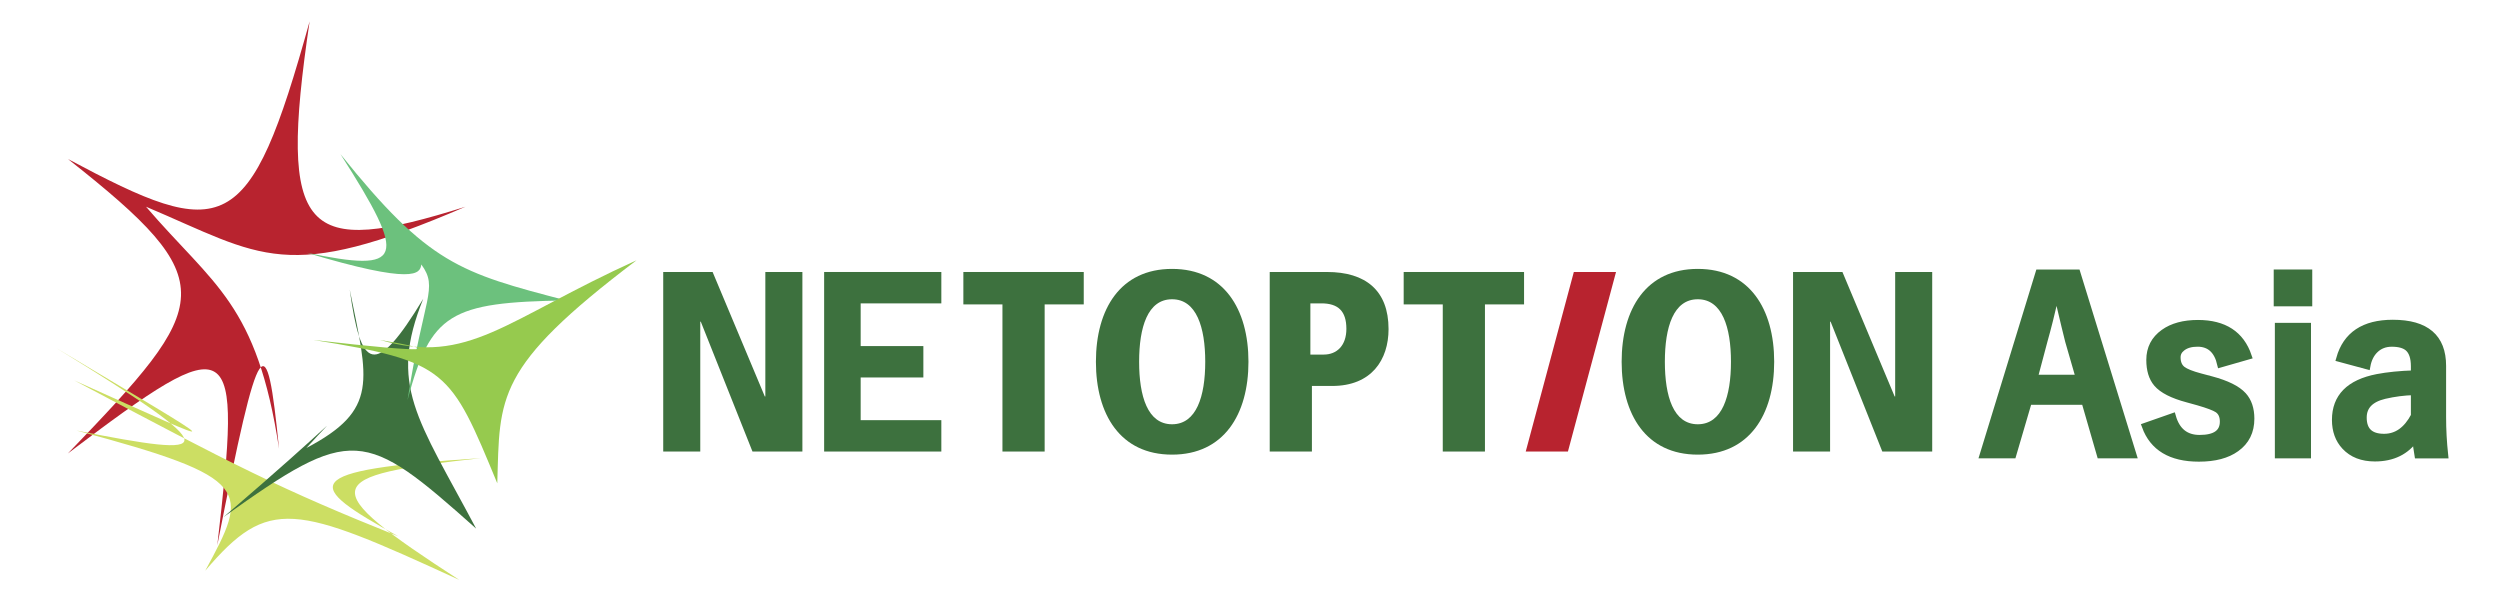
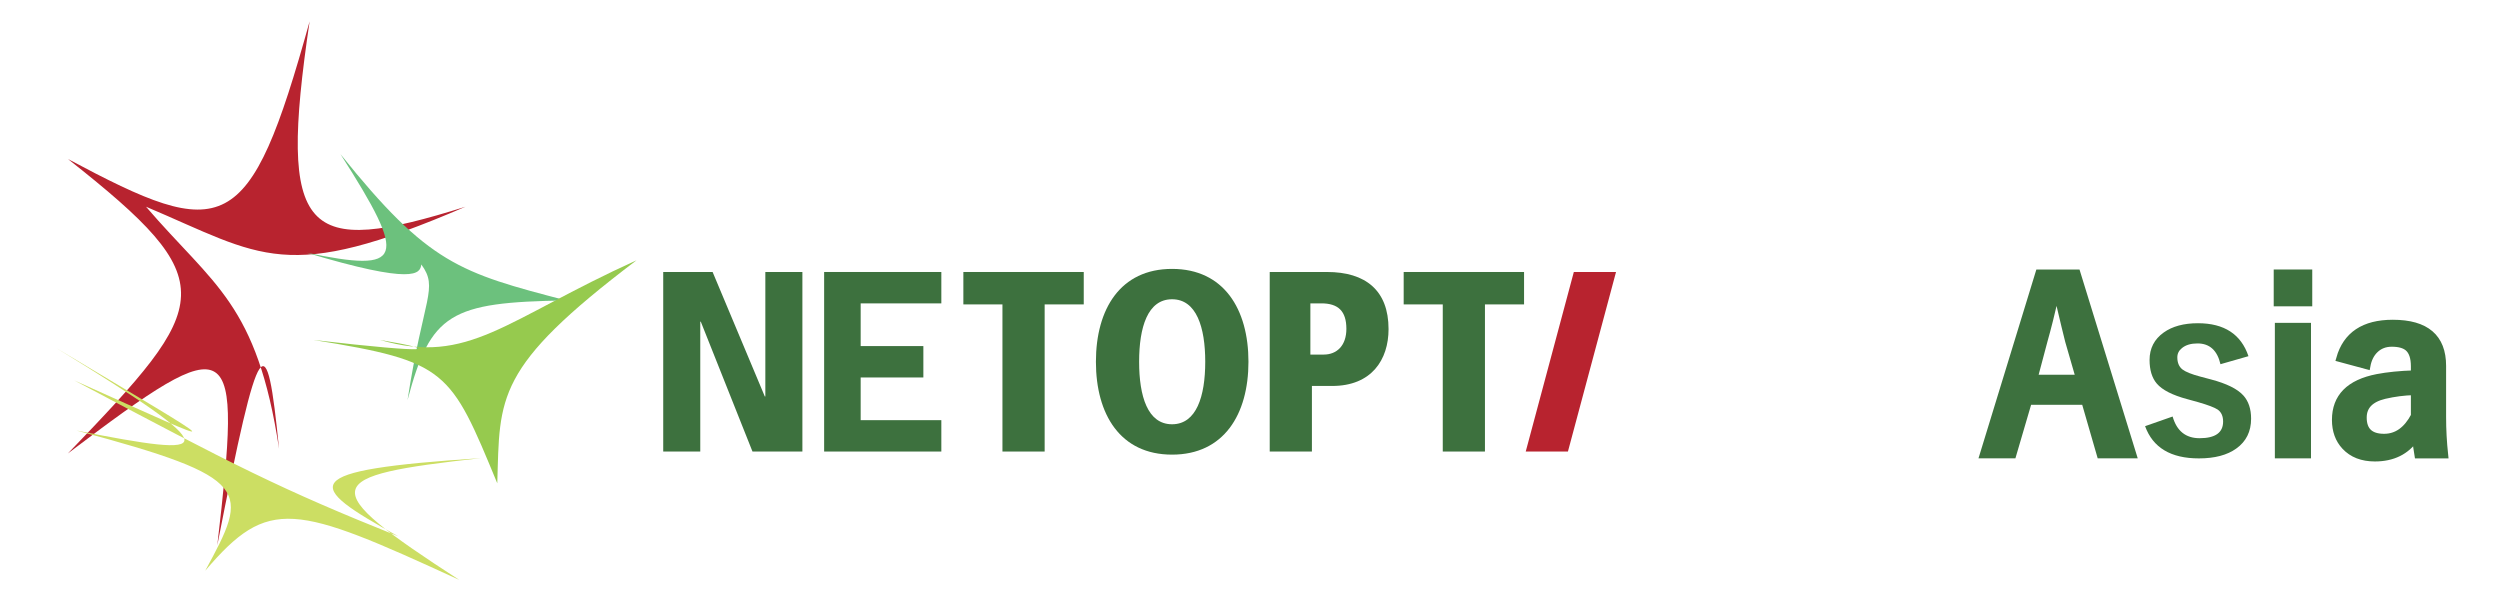
<svg xmlns="http://www.w3.org/2000/svg" version="1.1" id="Layer_1" x="0px" y="0px" width="383px" height="92px" viewBox="0 0 383 92" enable-background="new 0 0 383 92" xml:space="preserve">
  <polygon fill="#3D713E" points="101.605,41.668 109.171,41.668 117.17,60.742 117.25,60.742 117.25,41.668 122.926,41.668   122.926,69.176 115.28,69.176 107.359,49.275 107.281,49.275 107.281,69.176 101.605,69.176 " />
  <polygon fill="#3D713E" points="153.575,46.635 147.587,46.635 147.587,41.669 166.03,41.669 166.03,46.635 160.04,46.635   160.04,69.176 153.575,69.176 " />
  <path fill="#3D713E" d="M179.559,41.195c7.922,0,11.705,6.148,11.705,14.227c0,8.08-3.783,14.227-11.705,14.227  s-11.664-6.146-11.664-14.227C167.895,47.344,171.637,41.195,179.559,41.195 M179.559,64.998c3.744,0,5.084-4.293,5.084-9.576  c0-5.278-1.34-9.575-5.084-9.575s-5.045,4.297-5.045,9.575C174.514,60.705,175.815,64.998,179.559,64.998" />
  <path fill="#3D713E" d="M194.521,41.669h8.787c5.871,0,9.418,2.799,9.418,8.749c0,4.689-2.6,8.71-8.631,8.71h-3.11v10.048h-6.464  V41.669z M202.797,54.32c2.01,0,3.469-1.379,3.469-3.94c0-2.722-1.264-3.904-3.824-3.904h-1.693v7.845H202.797z" />
  <polygon fill="#3D713E" points="221.031,46.635 215.043,46.635 215.043,41.669 233.486,41.669 233.486,46.635 227.494,46.635   227.494,69.176 221.031,69.176 " />
  <polygon fill="#B8232F" points="241.111,41.668 247.576,41.668 240.207,69.176 233.742,69.176 " />
-   <path fill="#3D713E" d="M260.1,41.195c7.922,0,11.705,6.148,11.705,14.227c0,8.08-3.783,14.227-11.705,14.227  c-7.92,0-11.664-6.146-11.664-14.227C248.436,47.344,252.18,41.195,260.1,41.195 M260.1,64.998c3.744,0,5.084-4.293,5.084-9.576  c0-5.278-1.34-9.575-5.084-9.575c-3.742,0-5.043,4.297-5.043,9.575C255.057,60.705,256.357,64.998,260.1,64.998" />
-   <polygon fill="#3D713E" points="274.695,41.668 282.26,41.668 290.262,60.742 290.34,60.742 290.34,41.668 296.014,41.668   296.014,69.176 288.369,69.176 280.449,49.275 280.369,49.275 280.369,69.176 274.695,69.176 " />
  <polygon fill="#3D713E" points="144.213,46.478 144.213,41.669 131.854,41.669 131.854,41.668 126.258,41.668 126.258,69.176   127.417,69.176 131.854,69.176 144.213,69.176 144.213,64.369 131.854,64.369 131.854,57.828 141.459,57.828 141.459,53.02   131.854,53.02 131.854,46.478 " />
  <path fill="#B8232F" d="M47.435,3.271c-9.25,33.361-13.044,33.893-37.038,21.081c23.994,18.918,22.223,22.056,0,45.119  c25.765-19.521,26.666-18.435,22.889,14.085c6.511-33.264,7.554-33.887,9.468-14.789c-3.392-22.328-9.979-24.982-20.384-37.098  c17.862,7.561,21.28,11.93,48.945,0C46.633,39.417,42.515,36.418,47.435,3.271" />
  <path fill="#CCDE63" d="M8.551,53.281c26.578,16.289,24.9,16.973,3.169,12.676c27.199,7.279,26.454,9.08,19.719,21.48  c9.717-11.406,13.637-10.225,38.924,1.408c-22.372-14.491-21.253-15.92,3.331-18.662c-28.561,1.872-27.013,4.047-12.693,11.973  c-17.918-7.181-24.94-10.763-49.633-23.883C36.185,69.384,35.626,69.508,8.551,53.281" />
-   <path fill="#3D713E" d="M53.577,44.361c2.849,14.014,4.482,18.416-6.638,24.27c5.51-6.093,5.084-4.664-12.702,10.59  c19.765-14.135,21.505-13.574,38.707,1.762c-9-16.952-13.474-21.923-8.099-35.212C57.358,58.189,55.245,56.512,53.577,44.361" />
  <path fill="#6CC17D" d="M52.159,23.614c13.493,16.83,18.294,18.169,34.571,22.412c-17.768,0.275-20.751,1.953-24.297,15.265  c2.427-15.798,4.789-17.103,2.113-20.775c-0.183,1.435-1.053,3.159-17.606-1.807C61.878,41.827,62.579,39.908,52.159,23.614" />
  <path fill="#96CA4E" d="M58.226,52.08c13.577,3.951,19.107-3.059,39.287-12.204C75.77,56.336,76.579,60.771,76.184,74.045  C68.997,56.646,68.5,55.379,48.015,52.08C67.133,54.287,67.443,53.64,58.226,52.08" />
  <path fill="#3D713E" d="M318.211,41.788l8.613,27.932h-5.08l-2.373-8.209h-8.578l-2.408,8.209h-4.605l8.561-27.932H318.211z   M318.51,57.906l-1.635-5.66c-0.211-0.797-0.762-3.088-1.652-6.873h-0.316c-0.598,2.613-1.172,4.892-1.723,6.838l-1.512,5.694  H318.51z" />
  <path fill="none" stroke="#3D713E" stroke-miterlimit="10" d="M318.211,41.788l8.613,27.932h-5.08l-2.373-8.209h-8.578l-2.408,8.209  h-4.605l8.561-27.932H318.211z M318.51,57.906l-1.635-5.66c-0.211-0.797-0.762-3.088-1.652-6.873h-0.316  c-0.598,2.613-1.172,4.892-1.723,6.838l-1.512,5.694H318.51z" />
  <path fill="#3D713E" d="M344.465,54.566l-4.289,1.23c-0.492-2.121-1.664-3.182-3.516-3.182c-1.009,0-1.8,0.234-2.373,0.703  c-0.48,0.375-0.721,0.851-0.721,1.425c0,0.831,0.264,1.452,0.791,1.862c0.492,0.375,1.4,0.738,2.725,1.09l1.652,0.439  c2.391,0.633,4.037,1.448,4.939,2.444c0.797,0.879,1.195,2.067,1.195,3.567c0,1.969-0.757,3.492-2.268,4.57  c-1.395,1.008-3.305,1.512-5.73,1.512c-4.302,0-7.049-1.646-8.244-4.938l4.219-1.478c0.633,2.215,2.01,3.322,4.131,3.322  c2.402,0,3.604-0.849,3.604-2.548c0-0.844-0.281-1.459-0.845-1.847c-0.479-0.316-1.47-0.691-2.97-1.125l-1.653-0.457  c-2.284-0.609-3.849-1.405-4.692-2.391c-0.738-0.867-1.107-2.074-1.107-3.621c0-1.769,0.721-3.17,2.162-4.201  c1.324-0.948,3.076-1.424,5.256-1.424C340.75,49.521,343.328,51.204,344.465,54.566" />
-   <path fill="none" stroke="#3D713E" stroke-miterlimit="10" d="M344.465,54.566l-4.289,1.23c-0.492-2.121-1.664-3.182-3.516-3.182  c-1.009,0-1.8,0.234-2.373,0.703c-0.48,0.375-0.721,0.851-0.721,1.425c0,0.831,0.264,1.452,0.791,1.862  c0.492,0.375,1.4,0.738,2.725,1.09l1.652,0.439c2.391,0.633,4.037,1.448,4.939,2.444c0.797,0.879,1.195,2.067,1.195,3.567  c0,1.969-0.757,3.492-2.268,4.57c-1.395,1.008-3.305,1.512-5.73,1.512c-4.302,0-7.049-1.646-8.244-4.938l4.219-1.478  c0.633,2.215,2.01,3.322,4.131,3.322c2.402,0,3.604-0.849,3.604-2.548c0-0.844-0.281-1.459-0.845-1.847  c-0.479-0.316-1.47-0.691-2.97-1.125l-1.653-0.457c-2.284-0.609-3.849-1.405-4.692-2.391c-0.738-0.867-1.107-2.074-1.107-3.621  c0-1.769,0.721-3.17,2.162-4.201c1.324-0.948,3.076-1.424,5.256-1.424C340.75,49.521,343.328,51.204,344.465,54.566z" />
  <path fill="#3D713E" d="M353.737,46.428h-4.904v-4.641h4.904V46.428z M353.544,69.719h-4.535V49.961h4.535V69.719z" />
  <path fill="none" stroke="#3D713E" stroke-miterlimit="10" d="M353.737,46.428h-4.904v-4.641h4.904V46.428z M353.544,69.719h-4.535  V49.961h4.535V69.719z" />
  <path fill="#3D713E" d="M358.404,54.936c1.02-3.632,3.744-5.449,8.174-5.449c5.109,0,7.664,2.187,7.664,6.558v7.84  c0,1.91,0.105,3.854,0.316,5.836h-4.166c-0.129-0.739-0.24-1.601-0.334-2.584c-1.418,2.039-3.492,3.058-6.223,3.058  c-1.957,0-3.492-0.597-4.605-1.793c-0.984-1.055-1.477-2.414-1.477-4.078c0-3.516,2.15-5.688,6.451-6.521  c1.594-0.306,3.475-0.493,5.643-0.563v-1.125c0-1.312-0.311-2.244-0.932-2.795c-0.539-0.469-1.371-0.703-2.496-0.703  c-1.031,0-1.887,0.334-2.566,1.002c-0.621,0.609-1.025,1.431-1.213,2.461L358.404,54.936z M369.848,60.033  c-1.512,0.035-3.023,0.229-4.535,0.58c-2.156,0.517-3.234,1.635-3.234,3.358c0,1.992,1.055,2.988,3.164,2.988  c1.922,0,3.457-1.085,4.605-3.253V60.033z" />
  <path fill="none" stroke="#3D713E" stroke-miterlimit="10" d="M358.404,54.936c1.02-3.632,3.744-5.449,8.174-5.449  c5.109,0,7.664,2.187,7.664,6.558v7.84c0,1.91,0.105,3.854,0.316,5.836h-4.166c-0.129-0.739-0.24-1.601-0.334-2.584  c-1.418,2.039-3.492,3.058-6.223,3.058c-1.957,0-3.492-0.597-4.605-1.793c-0.984-1.055-1.477-2.414-1.477-4.078  c0-3.516,2.15-5.688,6.451-6.521c1.594-0.306,3.475-0.493,5.643-0.563v-1.125c0-1.312-0.311-2.244-0.932-2.795  c-0.539-0.469-1.371-0.703-2.496-0.703c-1.031,0-1.887,0.334-2.566,1.002c-0.621,0.609-1.025,1.431-1.213,2.461L358.404,54.936z   M369.848,60.033c-1.512,0.035-3.023,0.229-4.535,0.58c-2.156,0.517-3.234,1.635-3.234,3.358c0,1.992,1.055,2.988,3.164,2.988  c1.922,0,3.457-1.085,4.605-3.253V60.033z" />
</svg>